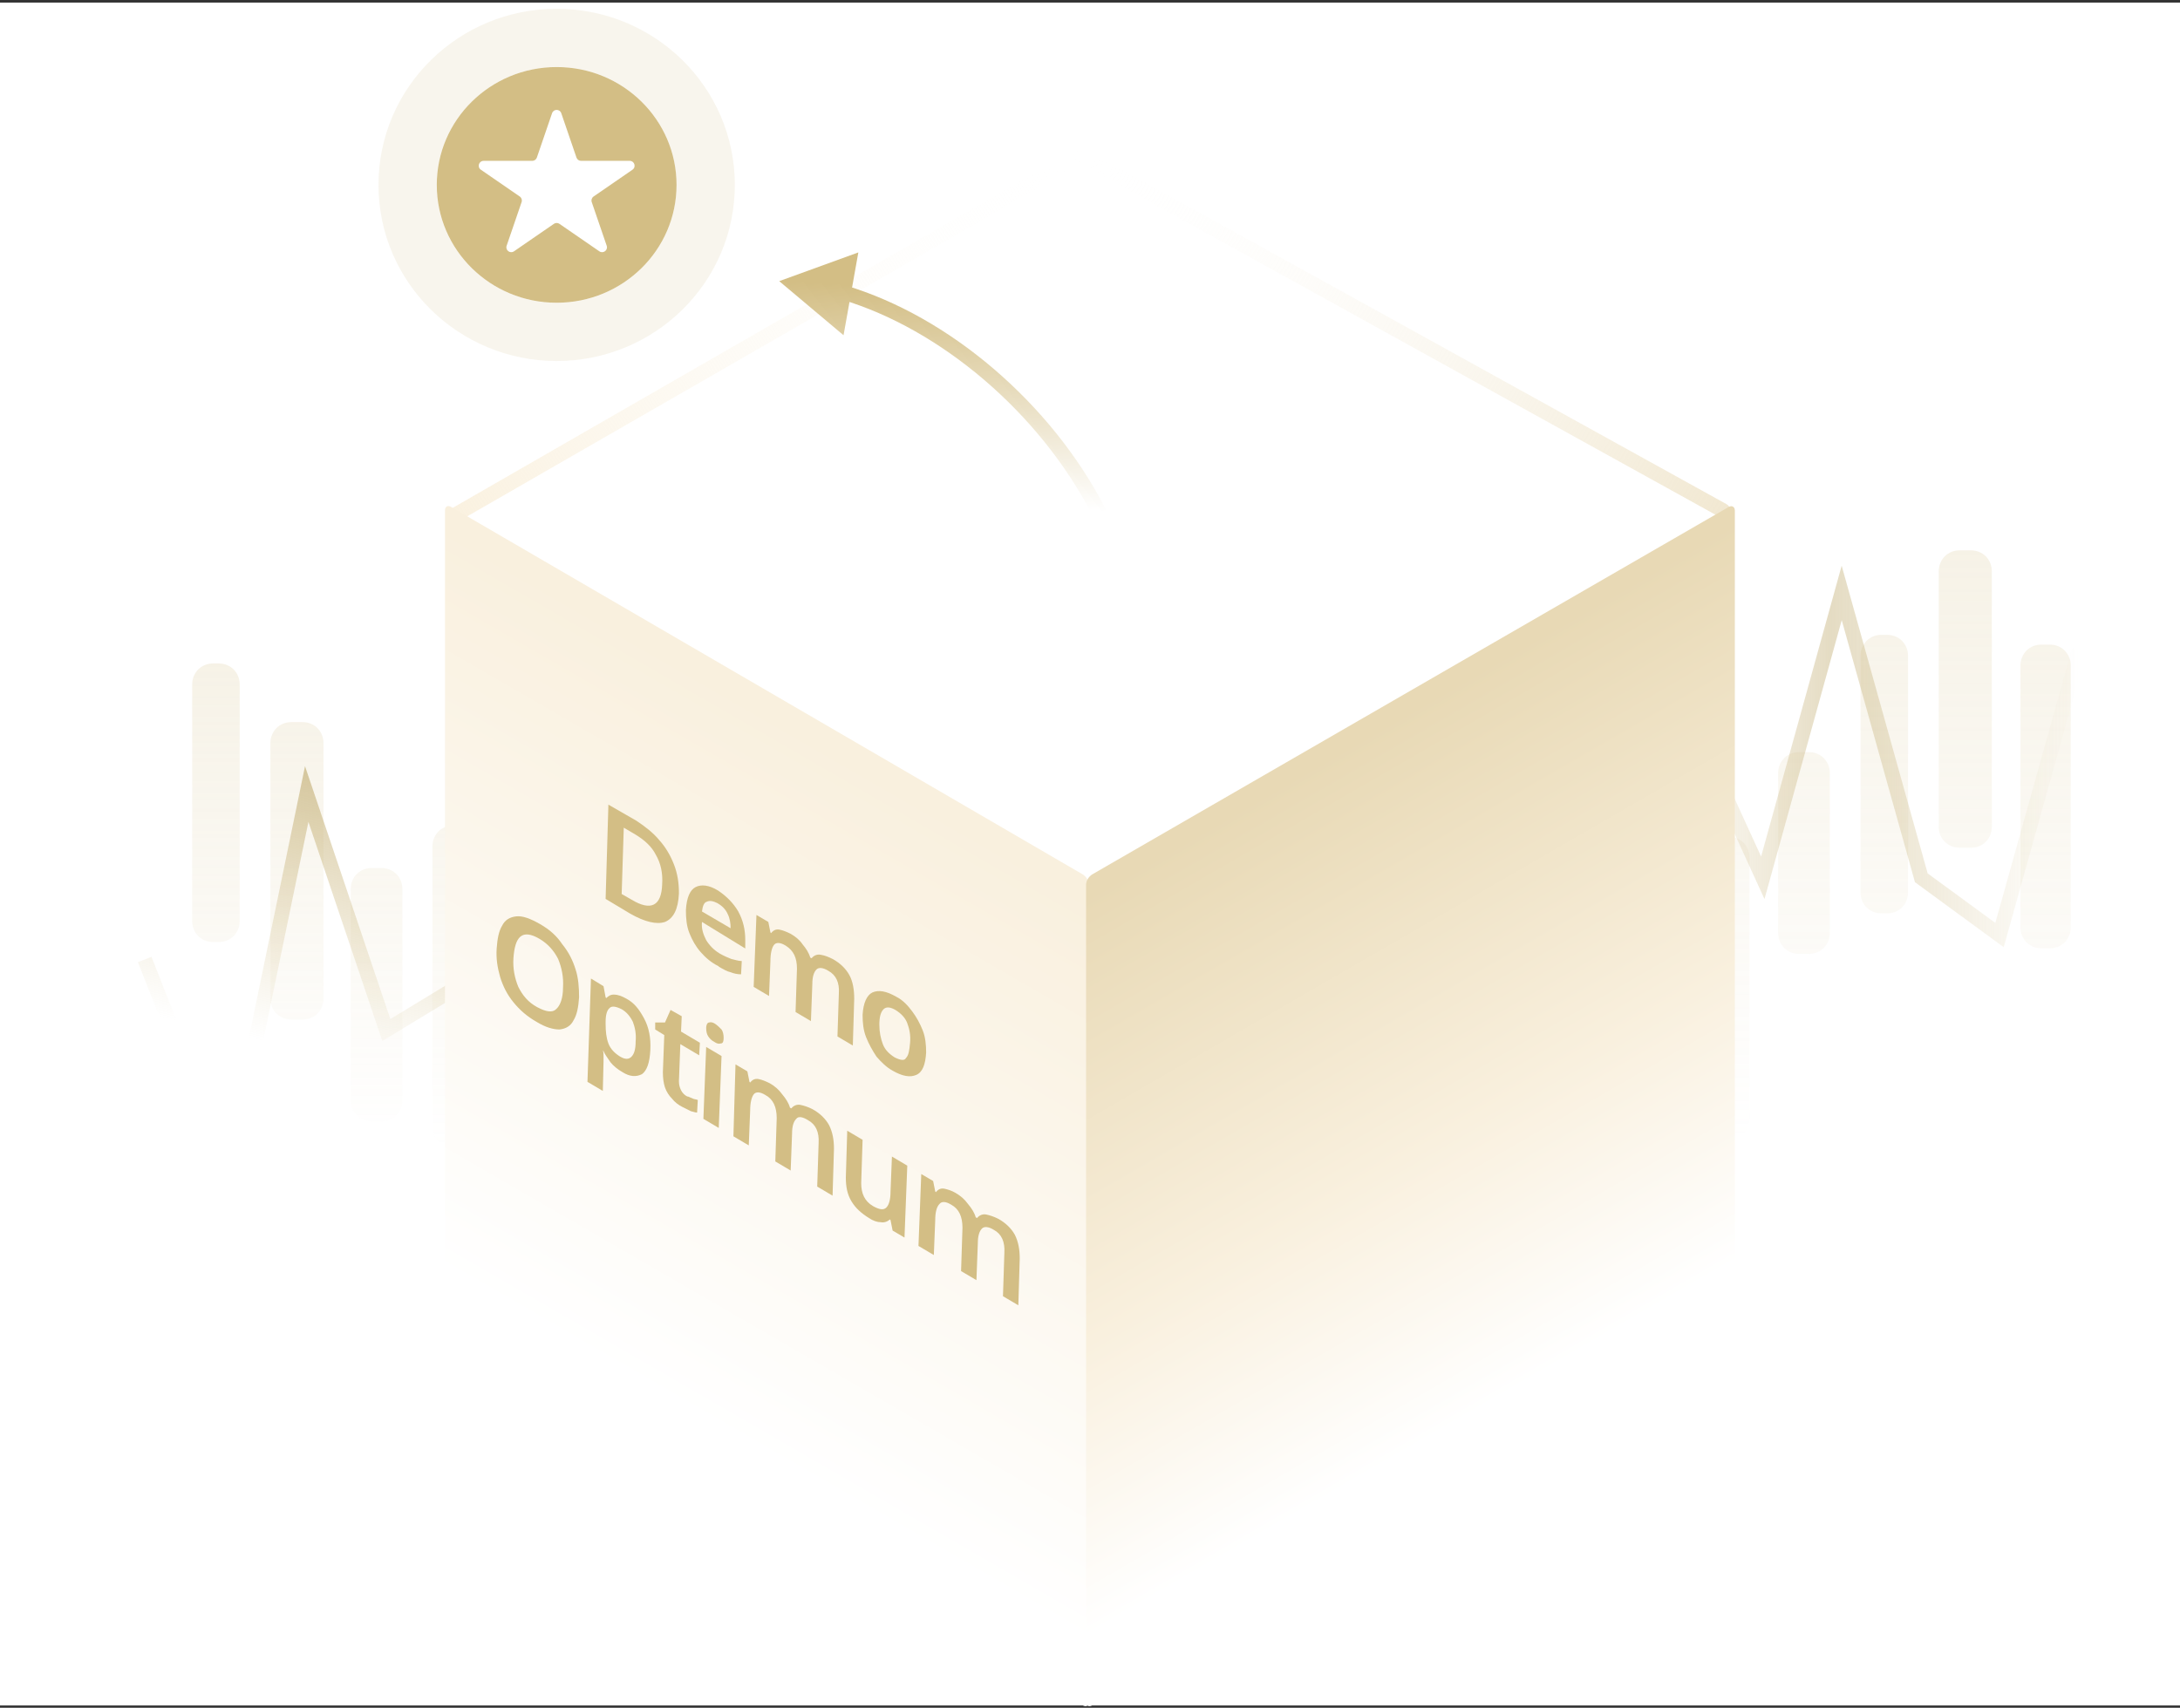
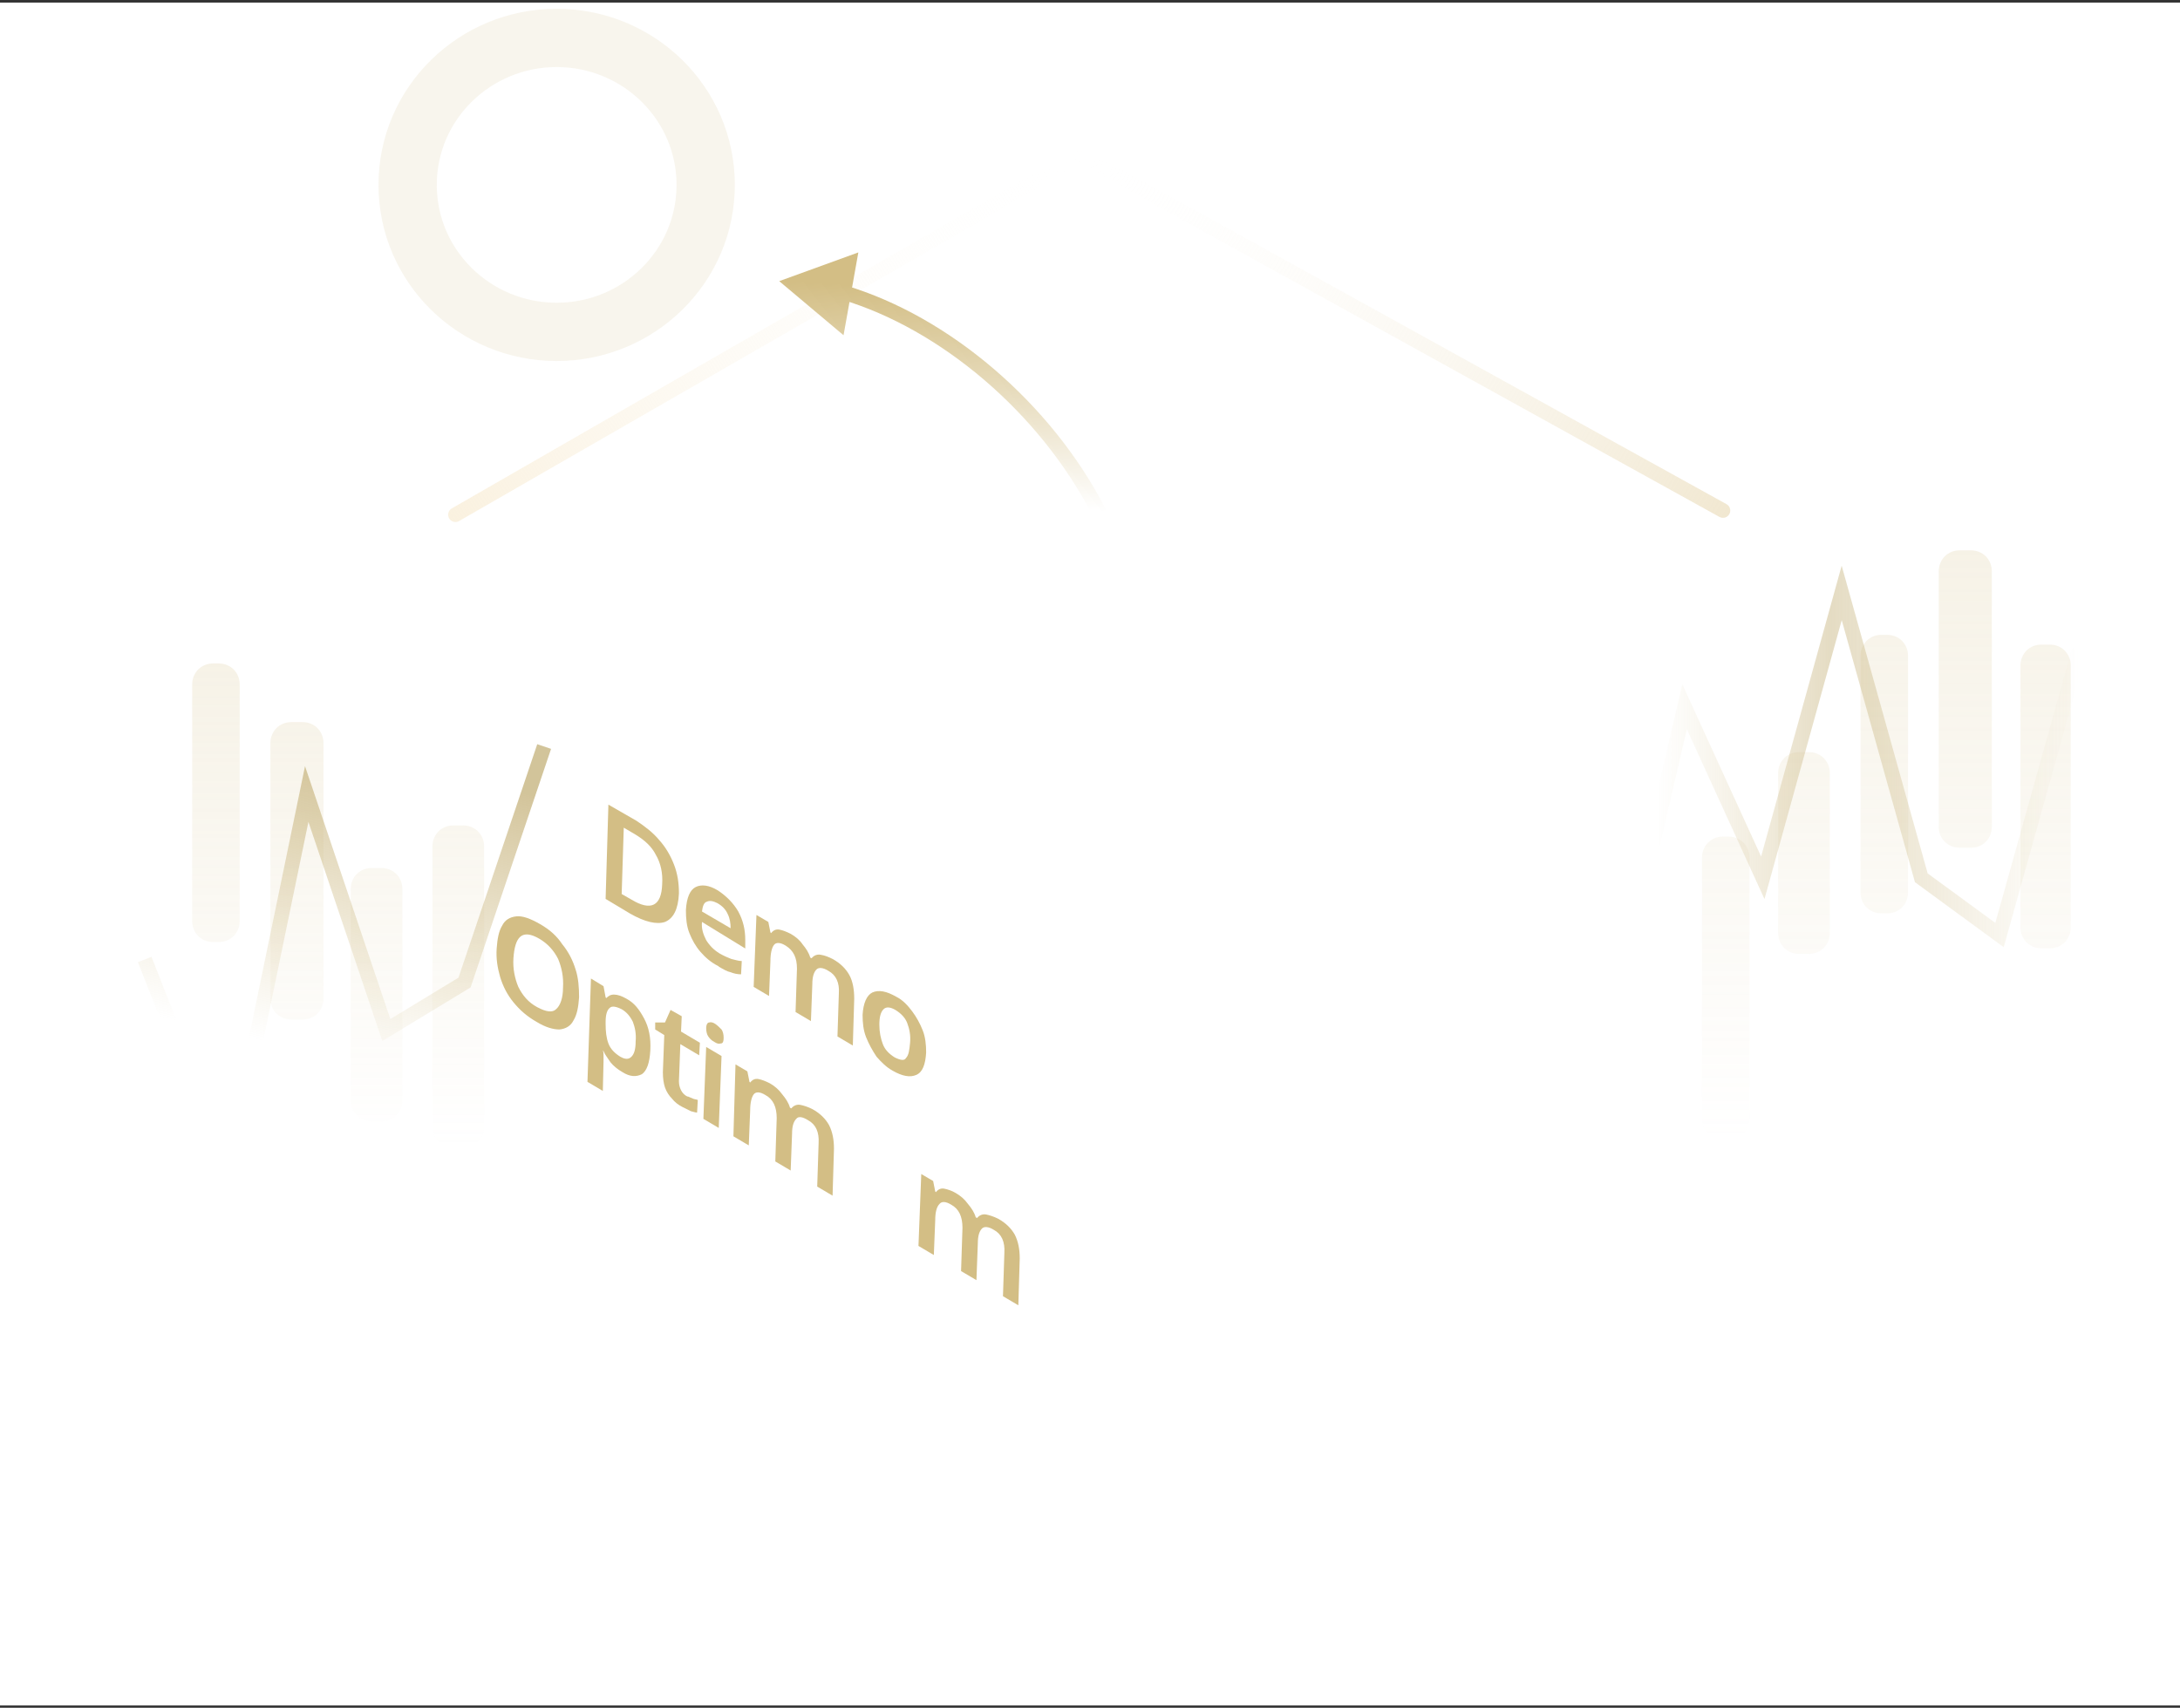
<svg xmlns="http://www.w3.org/2000/svg" width="448" height="351" viewBox="0 0 448 351" fill="none">
  <rect x="0" y="0" width="448" height="351" fill="#333333" stroke="none" />
  <rect width="448" height="350" transform="translate(0 0.531)" fill="white" />
  <g opacity="0.4">
    <path opacity="0.5" fill-rule="evenodd" clip-rule="evenodd" d="M398.422 117.416C398.422 114.976 400.288 113.111 402.728 113.111H405.024C407.464 113.111 409.329 114.976 409.329 117.416V169.942C409.329 172.382 407.464 174.248 405.024 174.248H402.728C400.288 174.248 398.422 172.382 398.422 169.942V117.416ZM386.654 130.476C384.214 130.476 382.349 132.341 382.349 134.781V183.433C382.349 185.872 384.214 187.738 386.654 187.738H387.802C390.242 187.738 392.108 185.872 392.108 183.433V134.781C392.108 132.341 390.242 130.476 387.802 130.476H386.654V130.476ZM365.414 158.892C365.414 156.452 367.28 154.586 369.72 154.586H371.729C374.169 154.586 376.034 156.452 376.034 158.892V191.756C376.034 194.196 374.169 196.062 371.729 196.062H369.72C367.28 196.062 365.414 194.196 365.414 191.756V158.892ZM349.771 176.257C349.771 173.817 351.637 171.951 354.077 171.951H355.225C357.664 171.951 359.53 173.817 359.53 176.257V230.075C359.53 232.514 357.664 234.38 355.225 234.38H354.077C351.637 234.38 349.771 232.514 349.771 230.075V176.257ZM419.519 132.485C417.079 132.485 415.214 134.351 415.214 136.79V190.608C415.214 193.048 417.079 194.914 419.519 194.914H421.241C423.681 194.914 425.547 193.048 425.547 190.608V136.79C425.547 134.351 423.681 132.485 421.241 132.485H419.519Z" fill="url(#paint0_linear_282_22142)" />
    <path opacity="0.5" fill-rule="evenodd" clip-rule="evenodd" d="M43.803 136.36C41.363 136.36 39.497 138.226 39.497 140.665V189.317C39.497 191.756 41.363 193.622 43.803 193.622H44.951C47.391 193.622 49.256 191.756 49.256 189.317V140.665C49.256 138.226 47.391 136.36 44.951 136.36H43.803V136.36ZM59.876 148.415C57.437 148.415 55.571 150.281 55.571 152.72V205.247C55.571 207.686 57.437 209.552 59.876 209.552H62.173C64.612 209.552 66.478 207.686 66.478 205.247V152.72C66.478 150.281 64.612 148.415 62.173 148.415H59.876V148.415ZM72.075 182.715C72.075 180.275 73.941 178.409 76.38 178.409H78.39C80.829 178.409 82.695 180.275 82.695 182.715V226.2C82.695 228.639 80.829 230.505 78.39 230.505H76.38C73.941 230.505 72.075 228.639 72.075 226.2V182.715ZM93.172 169.655C90.732 169.655 88.866 171.521 88.866 173.961V231.653C88.866 234.093 90.732 235.959 93.172 235.959H95.181C97.621 235.959 99.486 234.093 99.486 231.653V173.961C99.486 171.521 97.621 169.655 95.181 169.655H93.172Z" fill="url(#paint1_linear_282_22142)" />
  </g>
  <path opacity="0.7" d="M111.827 153.438L95.466 201.946L79.392 211.705L63.032 163.197L46.958 240.982L29.737 197.21" stroke="url(#paint2_linear_282_22142)" stroke-width="3" />
  <path opacity="0.7" d="M427.273 133.633L410.913 192.187L394.839 180.419L378.478 121.865L362.261 180.419L346.188 145.258L329.827 215.436" stroke="url(#paint3_linear_282_22142)" stroke-opacity="0.6" stroke-width="3" />
  <path d="M222.042 31.881L93.597 105.791" stroke="url(#paint4_radial_282_22142)" stroke-width="3" stroke-linecap="round" stroke-linejoin="round" />
  <path d="M222.044 31.881L354.077 104.93" stroke="url(#paint5_radial_282_22142)" stroke-width="3" stroke-linecap="round" stroke-linejoin="round" />
-   <path d="M91.448 104.931C91.448 104.07 92.022 103.783 92.74 104.213L222.476 179.702C223.194 180.132 223.768 180.993 223.768 181.855V349.766C223.768 350.627 223.194 350.914 222.476 350.484L92.74 274.995C92.022 274.565 91.448 273.704 91.448 272.842V104.931V104.931Z" fill="url(#paint6_linear_282_22142)" />
-   <path d="M355.228 104.213L224.487 179.701C223.769 180.131 223.195 180.993 223.195 181.854V349.765C223.195 350.626 223.769 350.913 224.487 350.483L355.228 274.994C355.946 274.564 356.52 273.703 356.52 272.842V104.93C356.52 104.213 355.946 103.782 355.228 104.213Z" fill="url(#paint7_linear_282_22142)" />
  <path d="M129.766 184.899L127.757 183.751L128.187 170.117L130.627 171.552C132.493 172.7 133.928 173.992 134.789 175.714C135.793 177.436 136.224 179.445 136.08 181.742C135.937 186.191 133.784 187.339 129.766 184.899ZM125.03 165.381L124.456 184.756L129.479 187.769C132.493 189.491 134.932 190.066 136.655 189.491C138.377 188.774 139.381 186.908 139.525 183.607C139.525 181.455 139.238 179.589 138.52 177.723C137.803 175.858 136.798 174.135 135.506 172.7C134.215 171.122 132.493 169.83 130.77 168.682L125.03 165.381Z" fill="#D3BE85" />
  <path d="M150.142 190.784L144.258 187.34C144.401 186.192 144.688 185.474 145.262 185.331C145.836 185.044 146.554 185.187 147.415 185.618C148.42 186.192 149.137 186.909 149.568 187.914C149.998 188.775 150.142 189.779 150.142 190.784ZM147.558 183.034C145.693 181.886 144.114 181.743 142.966 182.317C141.818 182.891 141.1 184.469 140.957 187.053C140.957 188.775 141.1 190.354 141.674 191.789C142.248 193.224 142.966 194.515 143.971 195.664C144.975 196.812 146.123 197.816 147.558 198.534C147.558 198.534 147.702 198.534 147.702 198.677C148.707 199.251 149.424 199.682 150.142 199.825C150.859 200.112 151.577 200.256 152.294 200.256L152.438 197.529C151.72 197.529 151.003 197.242 150.285 197.099C149.568 196.812 148.85 196.525 147.845 195.951C146.697 195.233 145.836 194.372 145.119 193.224C144.545 192.076 144.114 190.928 144.258 189.492L153.155 194.946V193.224C153.155 191.071 152.725 189.205 151.72 187.34C150.716 185.618 149.281 184.182 147.558 183.034Z" fill="#D3BE85" />
  <path d="M162.488 191.932C161.627 191.502 160.909 191.215 160.191 191.071C159.474 190.928 158.9 191.215 158.469 191.789L158.326 191.645L157.895 189.493L155.455 188.058L154.881 202.84L158.039 204.705L158.326 197.53C158.326 195.951 158.613 194.803 159.043 194.229C159.474 193.655 160.335 193.655 161.483 194.372C163.062 195.377 163.779 196.812 163.779 199.108L163.492 208.006L166.65 209.872L166.937 202.266C166.937 200.83 167.224 199.826 167.798 199.252C168.228 198.821 169.089 198.821 170.237 199.539C171.816 200.4 172.534 201.978 172.39 204.131L172.103 213.029L175.26 214.895L175.547 205.279C175.547 203.414 175.26 201.691 174.543 200.4C173.825 199.108 172.677 197.96 171.098 197.099C170.237 196.668 169.52 196.381 168.659 196.238C167.941 196.094 167.224 196.381 166.793 196.955L166.506 196.812C166.219 195.807 165.645 194.946 164.927 194.085C164.353 193.224 163.492 192.507 162.488 191.932Z" fill="#D3BE85" />
  <path d="M183.868 217.335C182.72 216.617 181.859 215.756 181.428 214.608C180.997 213.46 180.71 212.168 180.71 210.59C180.71 209.011 180.997 208.006 181.572 207.432C182.146 206.858 183.007 207.002 184.011 207.576C185.159 208.293 186.02 209.154 186.451 210.303C186.882 211.451 187.169 212.742 187.025 214.321C186.882 215.9 186.738 216.904 186.164 217.478C185.877 218.052 185.016 217.909 183.868 217.335ZM184.155 204.849C182.146 203.701 180.567 203.414 179.275 203.988C178.127 204.562 177.41 206.141 177.266 208.58C177.266 210.159 177.41 211.738 177.984 213.173C178.558 214.608 179.275 215.9 180.136 217.191C181.141 218.339 182.146 219.344 183.437 220.062C185.446 221.21 187.025 221.497 188.317 220.923C189.608 220.349 190.182 218.77 190.326 216.33C190.326 214.752 190.182 213.173 189.608 211.738C189.034 210.303 188.317 209.011 187.456 207.863C186.595 206.715 185.59 205.567 184.155 204.849C184.298 204.849 184.298 204.849 184.155 204.849Z" fill="#D3BE85" />
  <path d="M110.393 207.002C110.393 206.858 110.393 206.858 110.393 207.002C108.527 205.997 107.379 204.562 106.518 202.84C105.801 201.118 105.37 199.108 105.513 196.956C105.657 194.803 106.088 193.224 106.949 192.507C107.81 191.789 109.101 191.933 110.824 192.937C112.546 193.942 113.837 195.377 114.698 197.099C115.416 198.821 115.847 200.831 115.703 202.983C115.703 205.136 115.129 206.715 114.268 207.432C113.55 208.15 112.259 208.006 110.393 207.002ZM110.967 189.924C108.958 188.775 107.379 188.201 106.088 188.345C104.796 188.488 103.791 189.062 103.217 190.211C102.5 191.359 102.213 192.937 102.069 194.947C101.926 196.956 102.213 198.821 102.787 200.831C103.361 202.696 104.222 204.418 105.513 205.997C106.805 207.576 108.24 208.867 110.249 210.016C112.115 211.164 113.694 211.594 114.985 211.594C116.277 211.451 117.282 210.877 117.856 209.729C118.573 208.58 118.86 207.002 119.004 204.993C119.004 202.983 118.86 200.974 118.286 199.252C117.712 197.386 116.851 195.664 115.559 194.085C114.411 192.363 112.976 191.072 110.967 189.924Z" fill="#D3BE85" />
  <path d="M127.472 217.191C126.324 216.474 125.463 215.613 125.032 214.465C124.602 213.317 124.458 212.025 124.458 210.446V210.016C124.458 208.581 124.745 207.576 125.319 207.146C125.75 206.715 126.611 206.858 127.759 207.433C128.764 208.007 129.481 208.868 130.055 210.016C130.486 211.164 130.773 212.456 130.629 214.034C130.629 215.613 130.342 216.617 129.768 217.191C129.194 217.766 128.477 217.766 127.472 217.191ZM128.764 205.28C127.759 204.706 126.898 204.419 126.18 204.419C125.463 204.419 125.032 204.706 124.602 205.136L124.458 204.993L124.028 202.697L121.444 201.118L120.727 222.358L123.884 224.224L124.028 218.196C124.028 217.909 124.028 217.479 124.028 217.048C124.028 216.617 124.028 216.187 123.884 215.9L124.028 216.043C124.315 216.761 124.889 217.479 125.463 218.34C126.037 219.057 126.898 219.775 127.903 220.349C129.481 221.353 130.773 221.353 131.921 220.779C132.925 220.062 133.5 218.483 133.643 215.9C133.787 213.317 133.356 211.164 132.351 209.298C131.347 207.433 130.342 206.141 128.764 205.28Z" fill="#D3BE85" />
  <path d="M137.803 207.575L136.655 210.158H134.646V211.593L136.511 212.741L136.224 220.348C136.224 221.639 136.368 222.644 136.655 223.505C136.942 224.366 137.516 225.227 138.09 225.801C138.664 226.519 139.382 227.093 140.243 227.523C140.817 227.81 141.391 228.097 141.965 228.384C142.539 228.528 142.969 228.672 143.256 228.672L143.4 226.088C143.113 225.945 142.682 225.945 142.395 225.801C142.108 225.658 141.678 225.514 141.391 225.371H141.247C140.673 225.084 140.243 224.653 139.956 224.079C139.669 223.505 139.525 222.931 139.525 222.213L139.812 214.607L143.687 216.903L143.831 214.32L139.956 212.024L140.099 208.867L137.803 207.575Z" fill="#D3BE85" />
  <path d="M148.281 217.048L145.124 215.183L144.55 229.965L147.707 231.83L148.281 217.048ZM146.99 210.447C146.559 210.16 146.129 210.016 145.698 210.16C145.411 210.16 145.124 210.59 145.124 211.308C145.124 212.025 145.268 212.6 145.555 213.03C145.842 213.461 146.272 213.891 146.846 214.178C147.277 214.465 147.707 214.609 148.138 214.465C148.568 214.465 148.712 214.035 148.712 213.317C148.712 212.6 148.568 212.026 148.281 211.595C147.851 211.164 147.42 210.734 146.99 210.447Z" fill="#D3BE85" />
  <path d="M158.182 222.643C157.321 222.212 156.603 221.925 155.885 221.782C155.168 221.638 154.594 221.925 154.163 222.499L154.02 222.356L153.589 220.203L151.149 218.768L150.719 233.55L153.876 235.415L154.163 228.24C154.163 226.661 154.45 225.513 154.881 224.939C155.311 224.365 156.172 224.365 157.321 225.082C158.899 225.944 159.617 227.522 159.617 229.818L159.33 238.716L162.487 240.582L162.774 232.976C162.774 231.541 163.061 230.536 163.635 229.962C164.066 229.388 164.927 229.531 166.075 230.249C167.654 231.11 168.371 232.689 168.228 234.985L167.941 243.883L171.098 245.748L171.385 236.133C171.385 234.267 171.098 232.689 170.38 231.254C169.663 229.962 168.515 228.814 166.936 227.953C166.075 227.522 165.214 227.235 164.496 227.092C163.779 226.948 163.061 227.235 162.631 227.809L162.344 227.666C162.056 226.661 161.482 225.8 160.765 224.939C160.047 223.934 159.186 223.217 158.182 222.643Z" fill="#D3BE85" />
-   <path d="M174.11 232.403L173.823 242.019C173.823 243.884 174.11 245.463 174.971 246.898C175.832 248.333 176.98 249.338 178.559 250.343C179.42 250.917 180.281 251.204 180.998 251.204C181.716 251.347 182.433 251.06 182.864 250.63L183.008 250.773L183.438 252.926L185.878 254.361L186.452 239.579L183.295 237.713L183.008 244.889C183.008 246.468 182.72 247.616 182.146 248.19C181.572 248.764 180.711 248.62 179.42 247.903C177.698 246.898 176.98 245.32 176.98 243.167L177.267 234.269L174.11 232.403Z" fill="#D3BE85" />
  <path d="M196.356 245.176C195.639 244.746 194.778 244.459 194.06 244.315C193.343 244.172 192.769 244.459 192.338 245.033L192.194 244.889L191.764 242.737L189.324 241.302L188.75 256.083L191.907 257.949L192.194 250.773C192.194 249.195 192.481 248.047 193.056 247.473C193.486 246.899 194.347 246.899 195.495 247.616C197.074 248.477 197.792 250.056 197.792 252.352L197.504 261.25L200.662 263.116L200.949 255.509C200.949 254.074 201.236 253.07 201.81 252.496C202.24 252.065 203.102 252.065 204.25 252.783C205.828 253.644 206.546 255.222 206.402 257.519L206.115 266.416L209.273 268.282L209.56 258.667C209.56 256.801 209.273 255.222 208.555 253.787C207.838 252.496 206.689 251.347 205.111 250.486C204.25 250.056 203.389 249.769 202.671 249.625C201.953 249.482 201.236 249.769 200.805 250.343L200.518 250.199C200.231 249.195 199.657 248.334 198.94 247.473C198.222 246.468 197.361 245.75 196.356 245.176Z" fill="#D3BE85" />
-   <ellipse cx="114.397" cy="38.002" rx="24.636" ry="24.221" fill="#D3BE85" />
  <path d="M114.397 68.212C131.215 68.212 145.022 54.782 145.022 38.002C145.022 21.222 131.215 7.792 114.397 7.792C97.58 7.792 83.772 21.222 83.772 38.002C83.772 54.782 97.58 68.212 114.397 68.212Z" stroke="#D3BE85" stroke-opacity="0.15" stroke-width="11.978" />
  <path d="M113.454 23.264C113.762 22.364 115.034 22.364 115.342 23.264L118.469 32.386C118.607 32.79 118.986 33.061 119.413 33.061H129.413C130.392 33.061 130.786 34.325 129.979 34.881L121.982 40.389C121.613 40.643 121.459 41.111 121.604 41.535L124.68 50.509C124.992 51.419 123.962 52.2 123.169 51.655L114.964 46.003C114.623 45.768 114.173 45.768 113.832 46.003L105.626 51.655C104.834 52.2 103.804 51.419 104.116 50.509L107.192 41.535C107.337 41.111 107.182 40.643 106.814 40.389L98.817 34.881C98.01 34.325 98.403 33.061 99.383 33.061H109.383C109.809 33.061 110.189 32.79 110.327 32.386L113.454 23.264Z" fill="white" />
  <path d="M227.042 104.29C227.422 105.024 227.135 105.927 226.4 106.309C225.666 106.69 224.762 106.404 224.382 105.67L227.042 104.29ZM160.133 57.784L176.393 51.88L173.353 68.903L160.133 57.784ZM224.382 105.67C213.572 84.797 193.265 67.622 172.97 61.566L173.831 58.696C194.967 65.004 215.891 82.759 227.042 104.29L224.382 105.67Z" fill="url(#paint8_linear_282_22142)" />
  <defs>
    <linearGradient id="paint0_linear_282_22142" x1="387.693" y1="113.051" x2="387.693" y2="234.389" gradientUnits="userSpaceOnUse">
      <stop stop-color="#D3BE85" />
      <stop offset="1" stop-color="#D3BE85" stop-opacity="0" />
    </linearGradient>
    <linearGradient id="paint1_linear_282_22142" x1="69.478" y1="136.353" x2="69.478" y2="235.844" gradientUnits="userSpaceOnUse">
      <stop stop-color="#D3BE85" />
      <stop offset="1" stop-color="#D3BE85" stop-opacity="0" />
    </linearGradient>
    <linearGradient id="paint2_linear_282_22142" x1="66" y1="153.531" x2="52" y2="213.531" gradientUnits="userSpaceOnUse">
      <stop stop-color="#C0AB70" />
      <stop offset="1" stop-color="#D3BE85" stop-opacity="0" />
    </linearGradient>
    <linearGradient id="paint3_linear_282_22142" x1="427.273" y1="164.942" x2="329.82" y2="164.942" gradientUnits="userSpaceOnUse">
      <stop stop-color="#D3BE85" stop-opacity="0" />
      <stop offset="0.524" stop-color="#C0AB70" />
      <stop offset="0.893" stop-color="#D3BE85" stop-opacity="0" />
    </linearGradient>
    <radialGradient id="paint4_radial_282_22142" cx="0" cy="0" r="1" gradientUnits="userSpaceOnUse" gradientTransform="translate(229 46.531) rotate(148.241) scale(148.189 1582.77)">
      <stop stop-color="white" stop-opacity="0" />
      <stop offset="1" stop-color="#FAF1DF" />
    </radialGradient>
    <radialGradient id="paint5_radial_282_22142" cx="0" cy="0" r="1" gradientUnits="userSpaceOnUse" gradientTransform="translate(222.004 31.868) rotate(28.199) scale(191.339 124.465)">
      <stop stop-color="white" stop-opacity="0" />
      <stop offset="1" stop-color="#E9DAB6" />
    </radialGradient>
    <linearGradient id="paint6_linear_282_22142" x1="192.809" y1="166.405" x2="126.249" y2="281.565" gradientUnits="userSpaceOnUse">
      <stop stop-color="#F9F0DE" />
      <stop offset="1" stop-color="white" />
    </linearGradient>
    <linearGradient id="paint7_linear_282_22142" x1="289.834" y1="145.789" x2="355.774" y2="259.872" gradientUnits="userSpaceOnUse">
      <stop stop-color="#E8D9B5" />
      <stop offset="0.604" stop-color="#F9F0DE" />
      <stop offset="1" stop-color="white" />
    </linearGradient>
    <linearGradient id="paint8_linear_282_22142" x1="193.407" y1="59.432" x2="191.277" y2="103.308" gradientUnits="userSpaceOnUse">
      <stop stop-color="#D3BE85" />
      <stop offset="1" stop-color="#D3BE85" stop-opacity="0" />
    </linearGradient>
  </defs>
</svg>